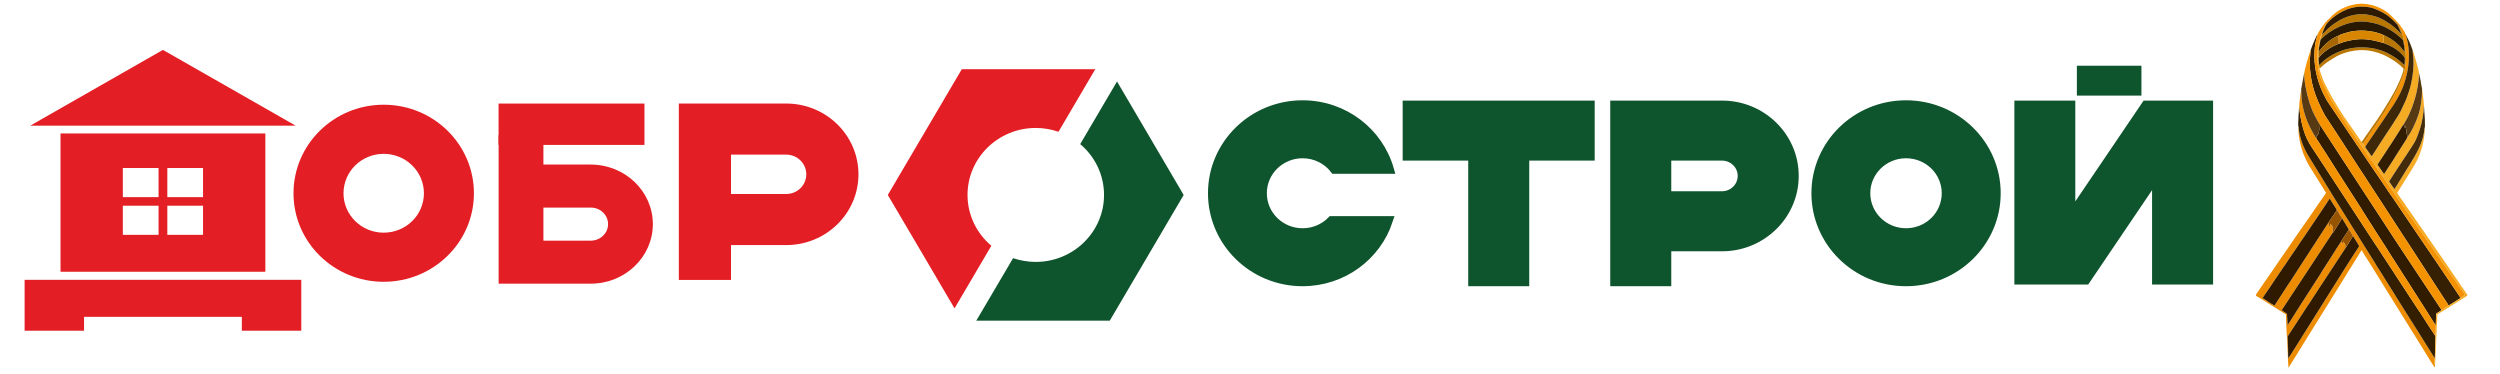
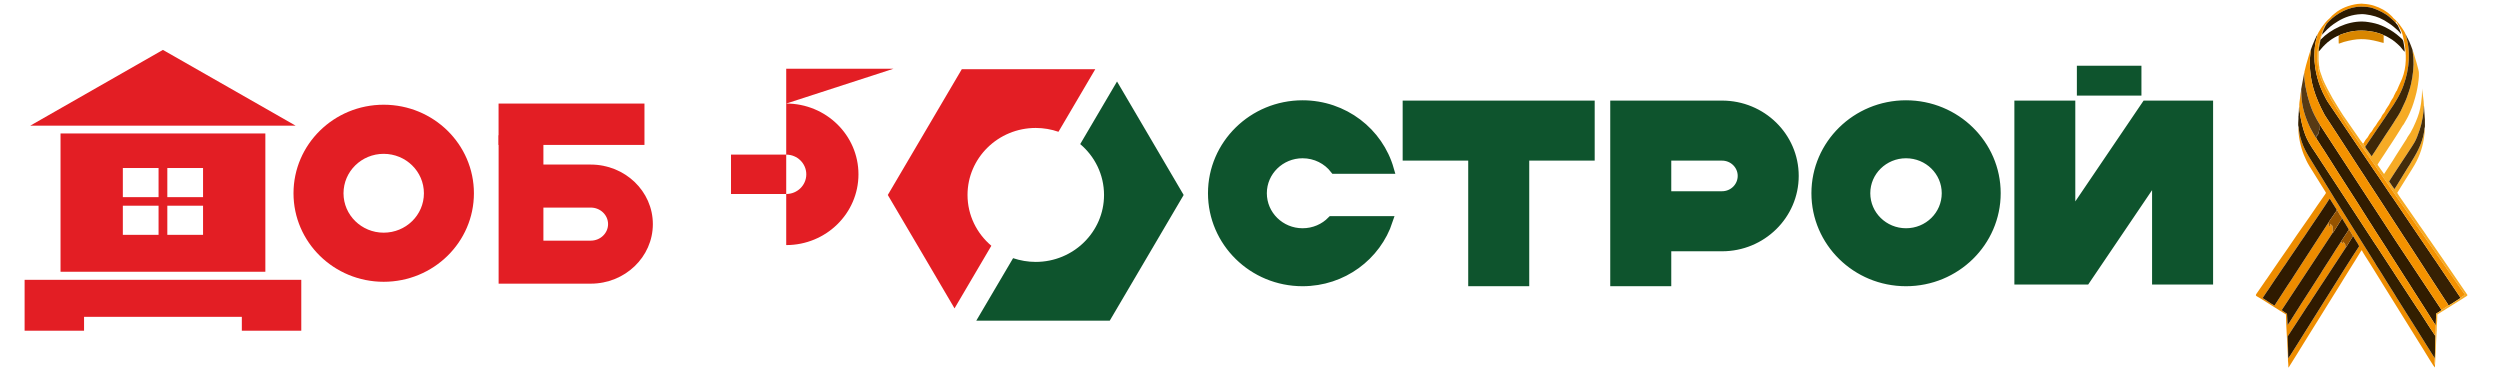
<svg xmlns="http://www.w3.org/2000/svg" xml:space="preserve" width="254px" height="38px" version="1.1" style="shape-rendering:geometricPrecision; text-rendering:geometricPrecision; image-rendering:optimizeQuality; fill-rule:evenodd; clip-rule:evenodd" viewBox="0 0 25400 3800">
  <defs>
    <style type="text/css">
   
    .str0 {stroke:#0E542D;stroke-width:90;stroke-miterlimit:22.926}
    .fil1 {fill:#0E542D}
    .fil12 {fill:#291900}
    .fil13 {fill:#2D1A00}
    .fil9 {fill:#2F1A00}
    .fil5 {fill:#311C00}
    .fil15 {fill:#321D00}
    .fil4 {fill:#331F00}
    .fil3 {fill:#362003}
    .fil11 {fill:#3E2808}
    .fil14 {fill:#432C0B}
    .fil16 {fill:#573A14}
    .fil19 {fill:#965300}
    .fil18 {fill:#A66700}
    .fil10 {fill:#B97600}
    .fil17 {fill:#D88600}
    .fil0 {fill:#E31E24}
    .fil2 {fill:#ED8C00}
    .fil8 {fill:#F39100}
    .fil7 {fill:#F49200}
    .fil6 {fill:#F6AB25}
   
  </style>
  </defs>
  <g id="Слой_x0020_1">
    <g id="_2337607986832">
      <g>
        <polygon class="fil0" points="250,3360 854,3360 854,3219 2457,3219 2457,3360 3061,3360 3061,2843 250,2843 " />
        <path class="fil0" d="M3898 1064c507,0 917,403 917,900 0,496 -410,899 -917,899 -506,0 -916,-403 -916,-899 0,-497 410,-900 916,-900zm0 499c226,0 409,179 409,401 0,221 -183,400 -409,400 -225,0 -408,-179 -408,-400 0,-222 183,-401 408,-401z" />
        <path class="fil1 str0" d="M19365 1064c506,0 917,403 917,899 0,497 -411,900 -917,900 -506,0 -916,-403 -916,-900 0,-496 410,-899 916,-899zm1781 -138l566 0 0 -213 -566 0 0 213zm1294 1920l0 -1779 -637 0 -763 1126 0 -1126 -529 0 0 1779c227,0 454,0 681,0l718 -1061 0 1061 530 0zm-4944 -1779c405,0 734,322 734,720 0,398 -329,721 -734,721l0 0 -561 0 0 355 -530 0c0,-599 0,-1197 0,-1796l0 0 1091 0 0 0zm0 921c113,0 204,-90 204,-201 0,-110 -91,-200 -204,-200l-561 0 0 401 561 0zm-2004 875l0 -1276 665 0 0 -520 -1861 0 0 520 666 0 0 1276 530 0zm-2258 -1799c421,0 775,278 883,657l-558 0c-74,-96 -192,-158 -325,-158 -225,0 -408,179 -408,400 0,222 183,401 408,401 116,0 221,-47 295,-123l577 0c-119,361 -464,622 -872,622 -506,0 -916,-403 -916,-900 0,-496 410,-899 916,-899zm6131 499c226,0 408,179 408,400 0,222 -182,401 -408,401 -225,0 -408,-179 -408,-401 0,-221 183,-400 408,-400z" />
        <g>
          <path class="fil0" d="M9698 3133l-302 -514 -376 -638 376 -639 376 -639 751 0 605 0 -374 636c-72,-25 -150,-39 -231,-39 -382,0 -693,305 -693,681 0,206 94,391 242,516l-374 636z" />
          <path class="fil1" d="M11349 828l302 514 375 639 -375 638 -376 639 -752 0 -604 0 374 -635c72,24 150,38 230,38 383,0 694,-305 694,-680 0,-207 -94,-392 -242,-517l374 -636z" />
        </g>
        <path class="fil0" d="M615 1356l2081 0 0 1405 -2081 0 0 -1405zm1085 351l0 296 363 0 0 -296 -363 0zm0 383l0 296 363 0 0 -296 -363 0zm-89 296l0 -296 -363 0 0 296 363 0zm0 -383l0 -296 -363 0 0 296 363 0z" />
        <polygon class="fil0" points="1655,507 981,892 307,1277 1655,1277 3004,1277 2330,892 " />
      </g>
-       <path class="fil0" d="M7988 1052c405,0 734,322 734,719 0,397 -329,719 -734,719l0 0 -561 0 0 354 -530 0c0,-597 0,-1194 0,-1792l0 0 1091 0 0 0zm0 919c113,0 204,-89 204,-200 0,-110 -91,-200 -204,-200l-561 0 0 400 561 0z" />
+       <path class="fil0" d="M7988 1052c405,0 734,322 734,719 0,397 -329,719 -734,719c0,-597 0,-1194 0,-1792l0 0 1091 0 0 0zm0 919c113,0 204,-89 204,-200 0,-110 -91,-200 -204,-200l-561 0 0 400 561 0z" />
      <path class="fil0" d="M6002 2882c348,0 631,-271 631,-605 0,-334 -283,-605 -631,-605l0 0 -481 0 0 -298 -455 0c0,503 0,1005 0,1508l0 0 936 0 0 0zm0 -773c97,0 176,75 176,168 0,93 -79,168 -176,168l-481 0 0 -336 481 0z" />
      <rect class="fil0" transform="matrix(3.02543E-14 -0.109 1.142 2.88069E-15 5065.44 1472.4)" width="3855" height="1298" />
    </g>
    <g id="_2337607969872">
      <path class="fil2" d="M23741 2130l15 22c4,8 9,17 13,24 10,16 21,31 30,45 2,9 25,45 32,55 5,8 11,17 16,27 4,7 14,21 17,28 6,5 20,27 24,35 4,7 7,14 11,19 3,6 8,14 12,18 1,9 55,84 58,99 -8,9 -125,194 -136,211l-448 714c-14,21 -130,210 -137,214 0,-42 -2,-172 -5,-208 -2,-20 -3,-10 14,-37l190 -292c8,-11 14,-20 22,-31 7,-12 14,-23 21,-34 7,-11 14,-21 21,-32l64 -98c26,-41 59,-87 85,-129l169 -258c0,-14 2,-33 -3,-42 -4,-6 -4,-3 -10,-13 -2,-4 -3,-8 -11,-11 0,5 0,10 -1,14 0,1 -1,5 -1,5 -1,6 2,-3 -1,3l-17 -22c0,0 -1,-1 -1,-1 -3,7 -11,18 -16,26 -6,8 -11,17 -17,26 -11,18 -24,35 -34,53l-50 79c-7,10 -12,18 -18,28l-51 79c-5,9 -11,19 -16,27l-136 212c-23,36 -46,71 -69,107l-118 186c-4,5 -6,7 -9,13l-7 11c0,1 -1,1 -1,1l-6 -115c-10,-6 -18,-12 -28,-18l-26 -19 516 -783c4,-10 3,-64 -1,-72 -4,-7 -1,-2 -5,-6l-2 -1c0,0 -3,-2 -3,-3 -5,-5 -5,-8 -7,-13 -11,10 -2,27 -7,32 0,0 -1,3 -6,-3 -2,-3 -2,-7 -5,-11 -8,-18 -2,-8 -4,-19 -2,-6 1,-2 -4,-6l-340 524c-12,18 -23,35 -34,53 -11,17 -23,33 -35,52 -22,35 -45,70 -68,105l-51 78c-6,9 -11,19 -17,27 -10,-4 -50,-31 -61,-38l-60 -39 42 -63c22,-28 63,-96 85,-126 16,-20 28,-43 43,-63 16,-21 27,-42 42,-62 23,-30 61,-93 85,-125l64 -94c8,-12 13,-21 21,-32 30,-40 57,-84 85,-125 24,-34 207,-306 212,-318 10,4 14,15 22,28l52 82zm-388 -842c-7,86 23,208 53,283 17,41 34,78 56,114 53,87 109,173 162,260 8,13 11,13 1,27 -52,75 -106,150 -156,226 -45,67 -94,132 -139,199l-85 125c-51,76 -106,150 -156,226l-60 88c-3,4 -6,8 -9,12 -6,9 -11,16 -17,25l-78 113c-14,21 2,22 31,40 7,4 13,8 20,12l249 157c0,36 3,64 3,100l16 303c2,22 0,46 2,69 3,19 4,45 4,67 6,-3 2,0 7,-7 2,-4 4,-6 6,-10l82 -131c7,-12 14,-23 22,-36l93 -150c9,-13 15,-24 23,-37 61,-100 125,-198 186,-299l116 -186c8,-13 15,-25 23,-38l93 -149c8,-13 16,-25 24,-38l46 -75c5,-8 19,-32 25,-36 2,11 70,115 79,129l105 169c7,12 15,24 22,36l360 579c4,6 7,11 11,18 9,13 16,24 24,38 8,13 15,24 23,37 9,13 15,25 23,38 11,17 86,142 95,148 0,-13 2,-16 2,-28 -4,-4 -2,0 -4,-6 -3,-9 2,-49 2,-59 -15,-24 -31,-47 -45,-71 -15,-25 -30,-47 -46,-73l-90 -144c-59,-95 -122,-191 -181,-287 -7,-13 -15,-24 -23,-36 -8,-13 -14,-24 -22,-37l-45 -71c-15,-23 -30,-48 -45,-72 -25,-40 -68,-112 -91,-144 -8,-11 -14,-24 -22,-37l-293 -467c-15,-25 -30,-48 -45,-72l-45 -72c-15,-25 -31,-48 -45,-73l-245 -398c-55,-92 -96,-195 -102,-308l0 9z" />
      <path class="fil3" d="M23478 505c0,13 -10,77 -10,114 -4,206 55,370 148,544 7,14 16,25 24,38l74 113c8,13 17,25 25,38l223 344c9,13 17,25 25,38 17,27 33,49 50,76 8,13 16,26 24,38l149 228c21,30 52,83 74,114l50 77c56,88 117,178 173,265l124 191c9,13 16,26 24,38 9,14 17,25 25,38l149 229c7,11 46,68 48,76 13,-4 105,-66 123,-77l-264 -391c-10,-13 -19,-25 -27,-39l-212 -312c-9,-15 -18,-26 -27,-40l-159 -235c-9,-13 -18,-24 -27,-38 -9,-14 -17,-26 -27,-40l-106 -157c-9,-14 -18,-26 -27,-39l-476 -704c-9,-14 -16,-28 -24,-43 -66,-121 -110,-271 -110,-417 0,-42 2,-82 9,-123 6,-38 17,-71 26,-105 -15,20 -43,88 -55,117l-16 44z" />
      <path class="fil4" d="M23353 1288l0 -9c6,113 47,216 102,308l245 398c14,25 30,48 45,73l45 72c15,24 30,47 45,72l293 467c8,13 14,26 22,37 23,32 66,104 91,144 15,24 30,49 45,72l45 71c8,13 14,24 22,37 8,12 16,23 23,36 59,96 122,192 181,287l90 144c16,26 31,48 46,73 14,24 30,47 45,71l6 -226 -70 -106c-33,-49 -82,-132 -114,-175l-230 -351c-8,-12 -14,-24 -23,-36l-114 -174c-15,-26 -52,-78 -70,-106l-390 -597c-31,-47 -61,-93 -92,-140 -16,-24 -29,-47 -46,-70 -17,-24 -55,-88 -69,-106 -13,-17 -62,-93 -68,-106 -7,-13 -14,-26 -20,-39 -40,-81 -75,-239 -77,-327 -5,5 -4,38 -5,49 -1,8 -2,14 -2,26 1,12 -1,15 -2,25 0,9 1,19 0,27 -1,11 -4,64 -1,75l2 4z" />
      <path class="fil5" d="M23532 1401c2,9 28,43 37,60 12,21 26,40 39,60 6,10 12,20 19,30 6,10 13,19 19,30 13,21 25,38 38,59l75 119c64,96 127,201 191,297l113 179c21,30 53,84 75,118l116 180c7,12 12,21 19,31l170 266c21,34 60,90 76,119l114 178c13,20 25,41 38,60l57 90c5,7 14,24 20,28l0 -17 3 -100c2,-3 10,-8 14,-10 8,-5 37,-22 41,-29l-465 -701c-14,-21 -25,-40 -39,-60l-729 -1116c-3,4 -3,22 -3,30 -1,10 -1,8 -4,14 -8,16 -4,12 -7,27 0,2 -1,4 -2,6 0,1 0,1 0,2l-2 4c-3,8 -3,14 -6,20 -3,4 -2,2 -4,4l-1 -21c-2,6 -4,13 -6,21 -4,8 -6,11 -6,22z" />
      <path class="fil6" d="M25000 3027c-18,11 -110,73 -123,77 -13,7 -23,15 -36,23 -7,4 -11,7 -18,11 -6,5 -11,7 -17,11 -4,7 -33,24 -41,29 -4,2 -12,7 -14,10l-3 100 -4 127 -6 226c0,10 -5,50 -2,59 2,6 0,2 4,6 0,-14 1,-20 2,-31l13 -287c0,-14 1,-21 2,-32 1,-11 -1,-23 0,-33 4,-40 6,-86 6,-128 13,-7 26,-16 39,-24l252 -158c9,-6 11,-6 16,-15l-266 -389c-8,-12 -15,-21 -23,-33l-89 -129c-8,-10 -14,-21 -23,-32 -21,-30 -46,-70 -67,-98l-23 -32c-8,-12 -15,-22 -22,-33l-169 -243c-7,-11 -30,-43 -32,-50l157 -252c57,-90 97,-190 113,-296 5,-32 11,-72 9,-109 1,-7 1,-3 -1,-8 -9,127 -64,237 -128,339 -8,13 -14,24 -21,36 -8,12 -15,24 -23,36l-89 144c-15,24 -27,46 -45,72 -10,-11 -18,-25 -28,-38l-27 -40 55 -85c19,-28 36,-56 55,-84l84 -127c64,-100 74,-101 118,-232 21,-61 41,-170 42,-239 -1,-33 -4,-61 -8,-92 -2,-14 -4,-28 -6,-43 -2,-13 -5,-30 -5,-44 -1,27 0,53 -2,80 -2,25 -5,48 -8,73 -9,70 -28,127 -54,188 -16,39 -33,73 -53,109l-32 48c-2,8 -22,38 -28,47 -10,16 -20,32 -30,47 -19,31 -40,62 -60,94 -9,15 -20,31 -29,47 -10,16 -20,29 -30,46l-60 92 -66 -94c4,-11 25,-40 32,-52 11,-17 23,-33 34,-51l50 -77c6,-9 11,-16 17,-25 31,-49 71,-108 99,-155 6,-10 26,-45 33,-50l32 -56c13,-20 44,-91 53,-116 20,-53 46,-143 55,-198 7,-35 19,-122 15,-155 2,-19 -43,-169 -55,-206 -3,-9 -7,-18 -10,-27 0,2 8,73 9,84 6,84 -5,178 -23,259 -16,71 -25,83 -45,146 -8,24 -19,44 -29,66 -19,43 -39,86 -65,125 -12,19 -25,37 -37,58 -16,27 -54,82 -75,114 -13,20 -24,38 -38,58 -23,33 -51,82 -74,115l-38 57 -51 -72c-6,-8 -12,-15 -15,-25 -3,-6 -7,-10 -11,-16 -2,-2 -3,-5 -5,-8 -2,-3 -3,-3 -5,-7 -3,-3 -5,-5 -8,-9 -1,-2 -3,-5 -3,-5 -3,-4 -1,-1 -3,-4 -8,-8 -9,-12 -16,-21l-135 -195c-45,-61 -102,-156 -143,-224 -30,-51 -77,-142 -99,-193l-29 -82c-3,-11 -3,-20 -8,-31 2,-5 0,-11 -1,-18 -1,-7 -1,-11 -3,-17l-4 -51 1 -96c2,-19 4,-40 8,-58 2,-11 10,-43 9,-51 3,-9 6,-18 8,-28 1,-6 5,-15 8,-23 5,-28 29,-82 42,-103 4,-5 1,0 3,-9 -1,0 -2,1 -2,1l-6 6c-15,19 -44,99 -52,126l-17 66c-18,78 -17,171 -7,253 7,64 46,152 71,201l46 90c8,15 17,29 25,44l144 229c5,7 9,14 14,20l41 61c43,65 95,135 139,200l305 441c2,4 4,7 7,11l688 986c2,3 4,6 7,10l6 8c1,0 2,1 2,1l-3 -2c-5,8 -31,20 -40,28 -4,3 -3,0 -4,5z" />
      <path class="fil7" d="M23412 741c-6,78 26,218 50,294 25,79 42,115 78,181l33 56 729 1116c14,20 25,39 39,60l465 701c6,-4 11,-6 17,-11 7,-4 11,-7 18,-11 13,-8 23,-16 36,-23 -2,-8 -41,-65 -48,-76l-149 -229c-8,-13 -16,-24 -25,-38 -8,-12 -15,-25 -24,-38l-124 -191c-56,-87 -117,-177 -173,-265l-50 -77c-22,-31 -53,-84 -74,-114l-149 -228c-8,-12 -16,-25 -24,-38 -17,-27 -33,-49 -50,-76 -8,-13 -16,-25 -25,-38l-223 -344c-8,-13 -17,-25 -25,-38l-74 -113c-8,-13 -17,-24 -24,-38 -93,-174 -152,-338 -148,-544 0,-37 10,-101 10,-114 -7,16 -14,38 -19,55 -15,54 -27,87 -41,149 -2,9 -7,23 -6,32z" />
      <path class="fil7" d="M23361 1082c2,88 37,246 77,327 6,13 13,26 20,39 6,13 55,89 68,106 14,18 52,82 69,106 17,23 30,46 46,70 31,47 61,93 92,140l390 597c18,28 55,80 70,106l114 174c9,12 15,24 23,36l230 351c32,43 81,126 114,175l70 106 4 -127 0 17c-6,-4 -15,-21 -20,-28l-57 -90c-13,-19 -25,-40 -38,-60l-114 -178c-16,-29 -55,-85 -76,-119l-170 -266c-7,-10 -12,-19 -19,-31l-116 -180c-22,-34 -54,-88 -75,-118l-113 -179c-64,-96 -127,-201 -191,-297l-75 -119c-13,-21 -25,-38 -38,-59 -6,-11 -13,-20 -19,-30 -7,-10 -13,-20 -19,-30 -13,-20 -27,-39 -39,-60 -9,-17 -35,-51 -37,-60l-6 -7c-25,-43 -28,-43 -54,-95 -47,-95 -83,-206 -89,-315l-3 -78c0,12 -4,30 -6,42 -2,14 -4,30 -5,44 -3,18 -11,73 -8,90z" />
      <path class="fil8" d="M23549 344c-9,34 -20,67 -26,105 -7,41 -9,81 -9,123 0,146 44,296 110,417 8,15 15,29 24,43l476 704c9,13 18,25 27,39l106 157c10,14 18,26 27,40 9,14 18,25 27,38l159 235c9,14 18,25 27,40l212 312c8,14 17,26 27,39l264 391c1,-5 0,-2 4,-5 9,-8 35,-20 40,-28l3 2c0,0 -1,-1 -2,-1l-6 -8c-3,-4 -5,-7 -7,-10l-688 -986c-3,-4 -5,-7 -7,-11l-305 -441c-44,-65 -96,-135 -139,-200l-41 -61c-5,-6 -9,-13 -14,-20l-144 -229c-8,-15 -17,-29 -25,-44l-46 -90c-25,-49 -64,-137 -71,-201 -10,-82 -11,-175 7,-253l17 -66c8,-27 37,-107 52,-126l6 -6c0,0 1,-1 2,-1 -2,9 1,4 -3,9 4,-8 24,-29 31,-36 77,-79 204,-148 322,-147 45,0 80,2 120,14 59,20 129,54 174,94 25,23 48,40 67,65 -3,-11 -2,-4 -4,-9 -8,-18 0,-9 3,-12 3,7 8,11 12,18l37 73c3,6 6,13 8,20 3,7 5,13 7,21 2,9 2,12 5,21 7,23 15,70 19,95 19,129 11,259 -49,376 -13,25 -21,52 -33,76 -5,7 -8,9 -12,18 -3,6 -6,12 -9,18 -17,30 -6,23 -29,54 -12,16 -27,56 -40,70l-22 34c-6,11 -9,22 -20,35 -23,26 -20,32 -31,50 -11,17 -28,35 -36,50 -16,33 -37,48 -44,66 -7,15 -13,22 -23,32 -15,17 -19,32 -32,50 -6,8 -8,9 -13,15 -15,18 -21,36 -30,46 -2,3 -1,2 -2,2 2,4 3,4 5,7 2,3 3,6 5,8 4,6 8,10 11,16 5,-5 14,-20 19,-28l62 -91c23,-32 62,-95 83,-122 17,-23 62,-92 81,-121 31,-44 54,-79 80,-125 25,-43 47,-87 65,-138 61,-169 76,-354 18,-524 -1,-13 -59,-96 -75,-112l-21 -23c-5,-4 -8,-8 -12,-12 -6,-5 -7,-4 -13,-11 -9,-13 -34,-36 -47,-47 -16,-12 -38,-28 -55,-38 -63,-35 -127,-56 -199,-60 -9,0 -11,-2 -22,-2l-42 3c-84,12 -170,43 -233,98 -29,25 -21,15 -47,45 -8,9 -17,14 -25,23l-22 24c-17,20 -47,60 -59,83 -6,10 -14,21 -17,31z" />
      <path class="fil9" d="M23654 2266l22 -34c8,-12 14,-21 23,-33 9,-10 14,-22 22,-33 6,-9 21,-23 20,-36l-52 -82c-8,-13 -12,-24 -22,-28 -5,12 -188,284 -212,318 -28,41 -55,85 -85,125 -8,11 -13,20 -21,32l-64 94c-24,32 -62,95 -85,125 -15,20 -26,41 -42,62 -15,20 -27,43 -43,63 -22,30 -63,98 -85,126l-42 63 60 39c11,7 51,34 61,38 6,-8 11,-18 17,-27l51 -78c23,-35 46,-70 68,-105 12,-19 24,-35 35,-52 11,-18 22,-35 34,-53l340 -524z" />
      <path class="fil9" d="M23829 2522l-169 258c-26,42 -59,88 -85,129l-64 98c-7,11 -14,21 -21,32 -7,11 -14,22 -21,34 -8,11 -14,20 -22,31l-190 292c-17,27 -16,17 -14,37 3,36 5,166 5,208 7,-4 123,-193 137,-214l448 -714c11,-17 128,-202 136,-211 -3,-15 -57,-90 -58,-99 -10,1 -3,-5 -11,6l-65 105c-1,1 -2,3 -3,4 -1,1 -2,2 -3,4z" />
      <path class="fil9" d="M23698 2368l-516 783 26 19c10,6 18,12 28,18l6 115c0,0 1,0 1,-1l7 -11c3,-6 5,-8 9,-13l118 -186c23,-36 46,-71 69,-107l136 -212c5,-8 11,-18 16,-27l51 -79c6,-10 11,-18 18,-28l50 -79c10,-18 23,-35 34,-53 6,-9 11,-18 17,-26 5,-8 13,-19 16,-26l6 -9c1,-2 3,-5 4,-7 14,-22 67,-98 70,-108 -3,-7 -13,-21 -17,-28 -5,-10 -11,-19 -16,-27 -7,-10 -30,-46 -32,-55 -9,2 -6,0 -11,9l-76 122c-4,6 -7,12 -14,16z" />
-       <path class="fil10" d="M23591 354c-3,8 -7,17 -8,23 -2,10 -5,19 -8,28 16,-13 29,-28 45,-42 116,-96 285,-164 441,-139 46,7 95,18 134,35 10,5 21,9 30,13 10,5 18,10 27,14 39,19 92,56 124,85 13,12 37,28 41,45 6,28 15,83 15,109 -8,-4 -8,-6 -14,-13l-32 -39c-26,-26 -72,-67 -105,-84 -21,-12 -37,-23 -63,-32l0 77 -3 2c2,2 0,0 3,2 3,2 3,2 6,3 73,26 146,68 194,128 13,16 17,14 15,41 -1,14 0,39 -6,51l-39 -36c-39,-35 -91,-66 -141,-90 -129,-63 -308,-72 -450,-22 -165,58 -217,139 -236,148 2,6 2,10 3,17 1,7 3,13 1,18 7,-3 1,1 6,-3 2,-2 4,-4 5,-5 37,-38 106,-83 153,-109 5,-3 6,-5 12,-8 114,-57 250,-79 374,-48 83,21 137,47 207,93 17,12 48,34 64,48 4,4 5,6 10,10 30,23 27,25 17,61 -17,55 -41,107 -66,159 -41,80 -117,205 -168,282l-30 45c-10,15 -21,29 -31,44l-61 88c-5,7 -11,15 -16,22l-46 67c2,3 0,0 3,4 0,0 2,3 3,5 3,4 5,6 8,9 1,0 0,1 2,-2 9,-10 15,-28 30,-46 5,-6 7,-7 13,-15 13,-18 17,-33 32,-50 10,-10 16,-17 23,-32 7,-18 28,-33 44,-66 8,-15 25,-33 36,-50 11,-18 8,-24 31,-50 11,-13 14,-24 20,-35l22 -34c13,-14 28,-54 40,-70 23,-31 12,-24 29,-54 3,-6 6,-12 9,-18 4,-9 7,-11 12,-18 12,-24 20,-51 33,-76 60,-117 68,-247 49,-376 -4,-25 -12,-72 -19,-95 -3,-9 -3,-12 -5,-21 -2,-8 -4,-14 -7,-21 -2,-7 -5,-14 -8,-20l-37 -73c-4,-7 -9,-11 -12,-18 -3,3 -11,-6 -3,12 2,5 1,-2 4,9 8,9 12,11 17,22 9,17 30,67 32,81 -5,-2 -1,1 -7,-4l-13 -16c-6,-7 -12,-12 -19,-19 -22,-21 -59,-52 -85,-68 -49,-32 -43,-29 -97,-55 -46,-21 -137,-41 -187,-38 -88,3 -169,32 -233,71 -71,44 -95,66 -146,120 -7,7 -12,13 -18,19z" />
      <path class="fil11" d="M24030 1491c3,10 9,17 15,25l51 72 38 -57c23,-33 51,-82 74,-115 14,-20 25,-38 38,-58 21,-32 59,-87 75,-114 12,-21 25,-39 37,-58 26,-39 46,-82 65,-125 10,-22 21,-42 29,-66 20,-63 29,-75 45,-146 18,-81 29,-175 23,-259 -1,-11 -9,-82 -9,-84 -11,-28 -19,-54 -33,-85l-40 -79c58,170 43,355 -18,524 -18,51 -40,95 -65,138 -26,46 -49,81 -80,125 -19,29 -64,98 -81,121 -21,27 -60,90 -83,122l-62 91c-5,8 -14,23 -19,28z" />
      <path class="fil12" d="M23575 405c1,8 -7,40 -9,51 -4,18 -6,39 -8,58l0 9c9,-5 38,-46 66,-71 8,-8 15,-14 25,-23 7,-6 17,-12 25,-19 17,-14 70,-45 90,-50 8,-8 83,-31 101,-35 88,-19 160,-18 248,-2 24,4 90,24 105,34 26,9 42,20 63,32 33,17 79,58 105,84l32 39c6,7 6,9 14,13 0,-26 -9,-81 -15,-109 -4,-17 -28,-33 -41,-45 -32,-29 -85,-66 -124,-85 -9,-4 -17,-9 -27,-14 -9,-4 -20,-8 -30,-13 -39,-17 -88,-28 -134,-35 -156,-25 -325,43 -441,139 -16,14 -29,29 -45,42z" />
-       <path class="fil12" d="M23765 443c-1,0 -1,0 -2,0l-62 29c-29,16 -30,16 -58,36 -10,7 -18,12 -27,20 -16,14 -36,31 -48,47 -15,18 -10,7 -11,35l4 51c19,-9 71,-90 236,-148 142,-50 321,-41 450,22 50,24 102,55 141,90l39 36c6,-12 5,-37 6,-51 2,-27 -2,-25 -15,-41 -48,-60 -121,-102 -194,-128 -3,-1 -3,-1 -6,-3 -3,-2 -1,0 -3,-2 -7,0 -42,-12 -53,-14 -131,-34 -217,-32 -348,4 -17,5 -34,13 -49,17z" />
      <path class="fil13" d="M23633 251c-13,21 -37,75 -42,103 6,-6 11,-12 18,-19 51,-54 75,-76 146,-120 64,-39 145,-68 233,-71 50,-3 141,17 187,38 54,26 48,23 97,55 26,16 63,47 85,68 7,7 13,12 19,19l13 16c6,5 2,2 7,4 -2,-14 -23,-64 -32,-81 -5,-11 -9,-13 -17,-22 -19,-25 -42,-42 -67,-65 -45,-40 -115,-74 -174,-94 -40,-12 -75,-14 -120,-14 -118,-1 -245,68 -322,147 -7,7 -27,28 -31,36z" />
      <path class="fil14" d="M24635 1302c4,-6 2,-49 2,-57 0,-10 0,-20 0,-30 0,-11 -2,-14 -2,-27l-7 -111c0,0 0,-1 -1,-1 -1,69 -21,178 -42,239 -44,131 -54,132 -118,232l-84 127c-19,28 -36,56 -55,84l-55 85 27 40c10,13 18,27 28,38 18,-26 30,-48 45,-72l89 -144c8,-12 15,-24 23,-36 7,-12 13,-23 21,-36 64,-102 119,-212 128,-339 2,5 2,1 1,8z" />
-       <path class="fil15" d="M24459 1395c-1,-7 -1,-14 -2,-18 -6,-27 -5,-5 -7,-49 0,-9 -7,-26 -10,-36 0,-1 -2,-7 -2,-8 -1,-3 -7,-7 -2,-11 0,4 0,7 -1,10 -2,12 -3,10 -6,13l-8 -32c-7,5 -27,40 -33,50 -28,47 -68,106 -99,155 -6,9 -11,16 -17,25l-50 77c-11,18 -23,34 -34,51 -7,12 -28,41 -32,52l66 94 60 -92c10,-17 20,-30 30,-46 9,-16 20,-32 29,-47 20,-32 41,-63 60,-94 10,-15 20,-31 30,-47 6,-9 26,-39 28,-47z" />
      <path class="fil16" d="M23380 906l3 78c6,109 42,220 89,315 26,52 29,52 54,95l6 7c0,-11 2,-14 6,-22 2,-8 4,-15 6,-21l1 21c2,-2 1,0 4,-4 3,-6 3,-12 6,-20l2 -4c0,-1 0,-1 0,-2 1,-2 2,-4 2,-6 3,-15 -1,-11 7,-27 3,-6 3,-4 4,-14 0,-8 0,-26 3,-30l-33 -56c-36,-66 -53,-102 -78,-181 -24,-76 -56,-216 -50,-294 -4,5 -4,13 -5,19l-27 146z" />
-       <path class="fil16" d="M24421 1264l8 32c3,-3 4,-1 6,-13 1,-3 1,-6 1,-10 -5,4 1,8 2,11 0,1 2,7 2,8 3,10 10,27 10,36 2,44 1,22 7,49 1,4 1,11 2,18l32 -48c20,-36 37,-70 53,-109 26,-61 45,-118 54,-188 3,-25 6,-48 8,-73 2,-27 1,-53 2,-80 -4,-10 -6,-30 -8,-40 -2,-14 -4,-25 -7,-40l-15 -73c-2,-5 0,-1 -2,-5 4,33 -8,120 -15,155 -9,55 -35,145 -55,198 -9,25 -40,96 -53,116l-32 56z" />
      <path class="fil17" d="M23764 360c-6,11 -3,44 -3,63 0,23 -1,16 4,20 15,-4 32,-12 49,-17 131,-36 217,-38 348,-4 11,2 46,14 53,14l3 -2 0 -77c-15,-10 -81,-30 -105,-34 -88,-16 -160,-17 -248,2 -18,4 -93,27 -101,35z" />
-       <path class="fil18" d="M23558 514l-1 96c1,-28 -4,-17 11,-35 12,-16 32,-33 48,-47 9,-8 17,-13 27,-20 28,-20 29,-20 58,-36l62 -29c1,0 1,0 2,0 -5,-4 -4,3 -4,-20 0,-19 -3,-52 3,-63 -20,5 -73,36 -90,50 -8,7 -18,13 -25,19 -10,9 -17,15 -25,23 -28,25 -57,66 -66,71l0 -9z" />
      <path class="fil19" d="M23654 2266c5,4 2,0 4,6 2,11 -4,1 4,19 3,4 3,8 5,11 5,6 6,3 6,3 5,-5 -4,-22 7,-32 2,5 2,8 7,13 0,1 3,3 3,3l2 1c4,4 1,-1 5,6 4,8 5,62 1,72 7,-4 10,-10 14,-16l76 -122c5,-9 2,-7 11,-9 -9,-14 -20,-29 -30,-45 -4,-7 -9,-16 -13,-24l-15 -22c1,13 -14,27 -20,36 -8,11 -13,23 -22,33 -9,12 -15,21 -23,33l-22 34z" />
      <path class="fil19" d="M23784 2455c0,0 1,1 1,1l17 22c3,-6 0,3 1,-3 0,0 1,-4 1,-5 1,-4 1,-9 1,-14 8,3 9,7 11,11 6,10 6,7 10,13 5,9 3,28 3,42 1,-2 2,-3 3,-4 1,-1 2,-3 3,-4l65 -105c8,-11 1,-5 11,-6 -4,-4 -9,-12 -12,-18 -4,-5 -7,-12 -11,-19 -4,-8 -18,-30 -24,-35 -3,10 -56,86 -70,108 -1,2 -3,5 -4,7l-6 9z" />
    </g>
  </g>
</svg>